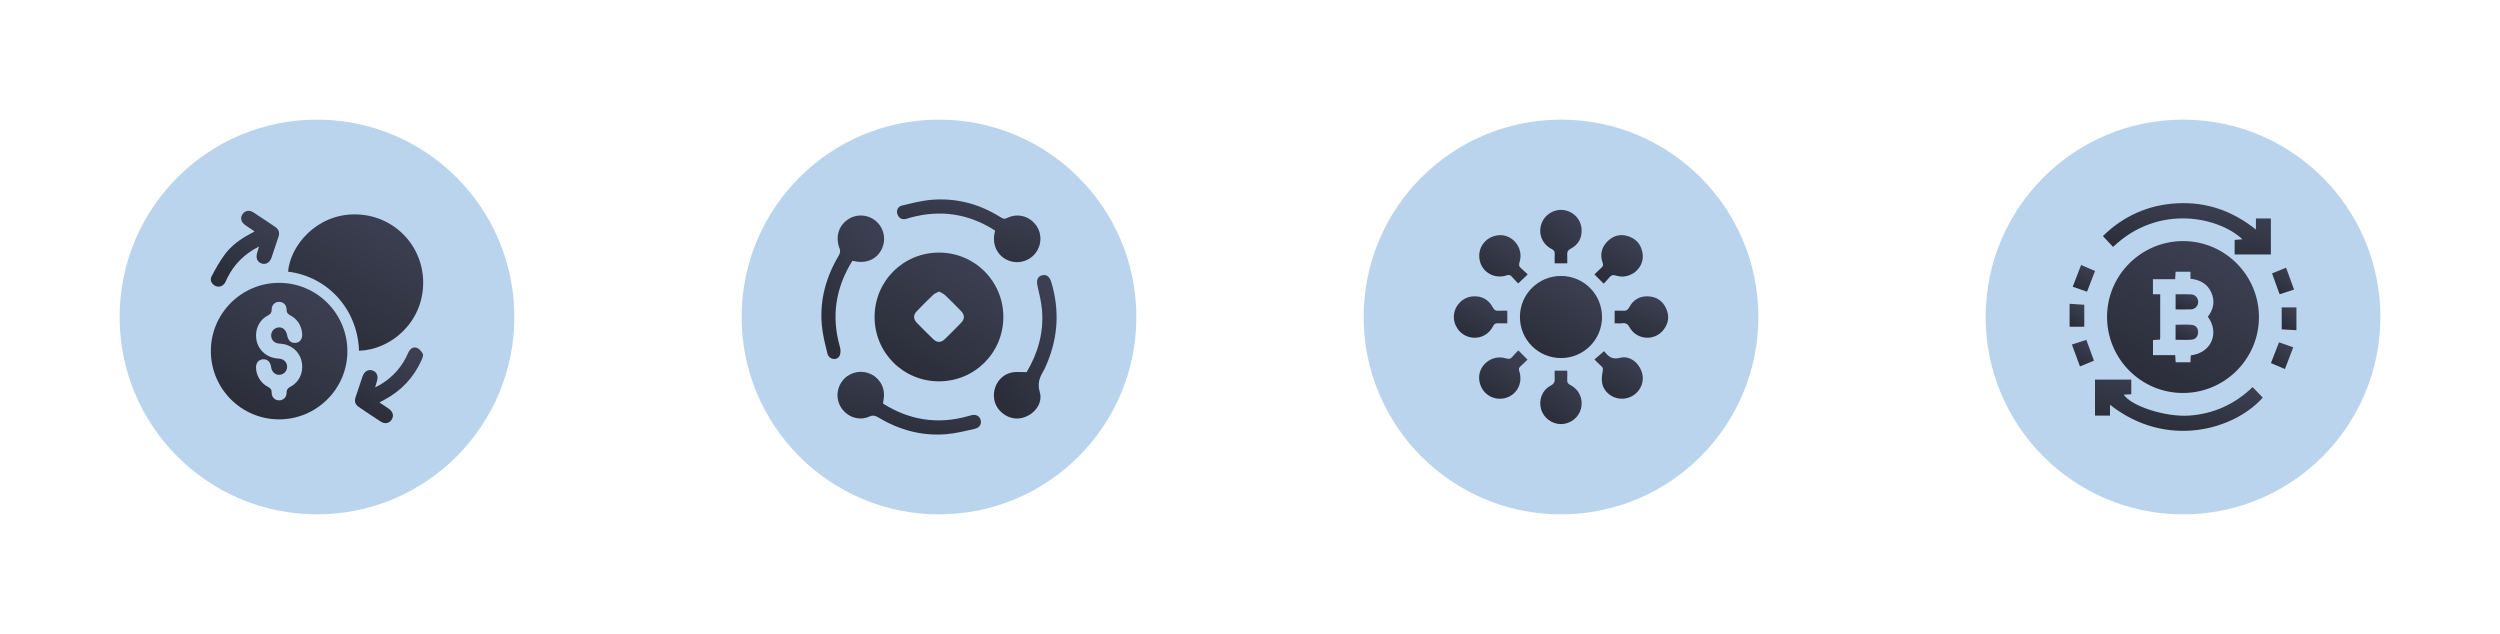
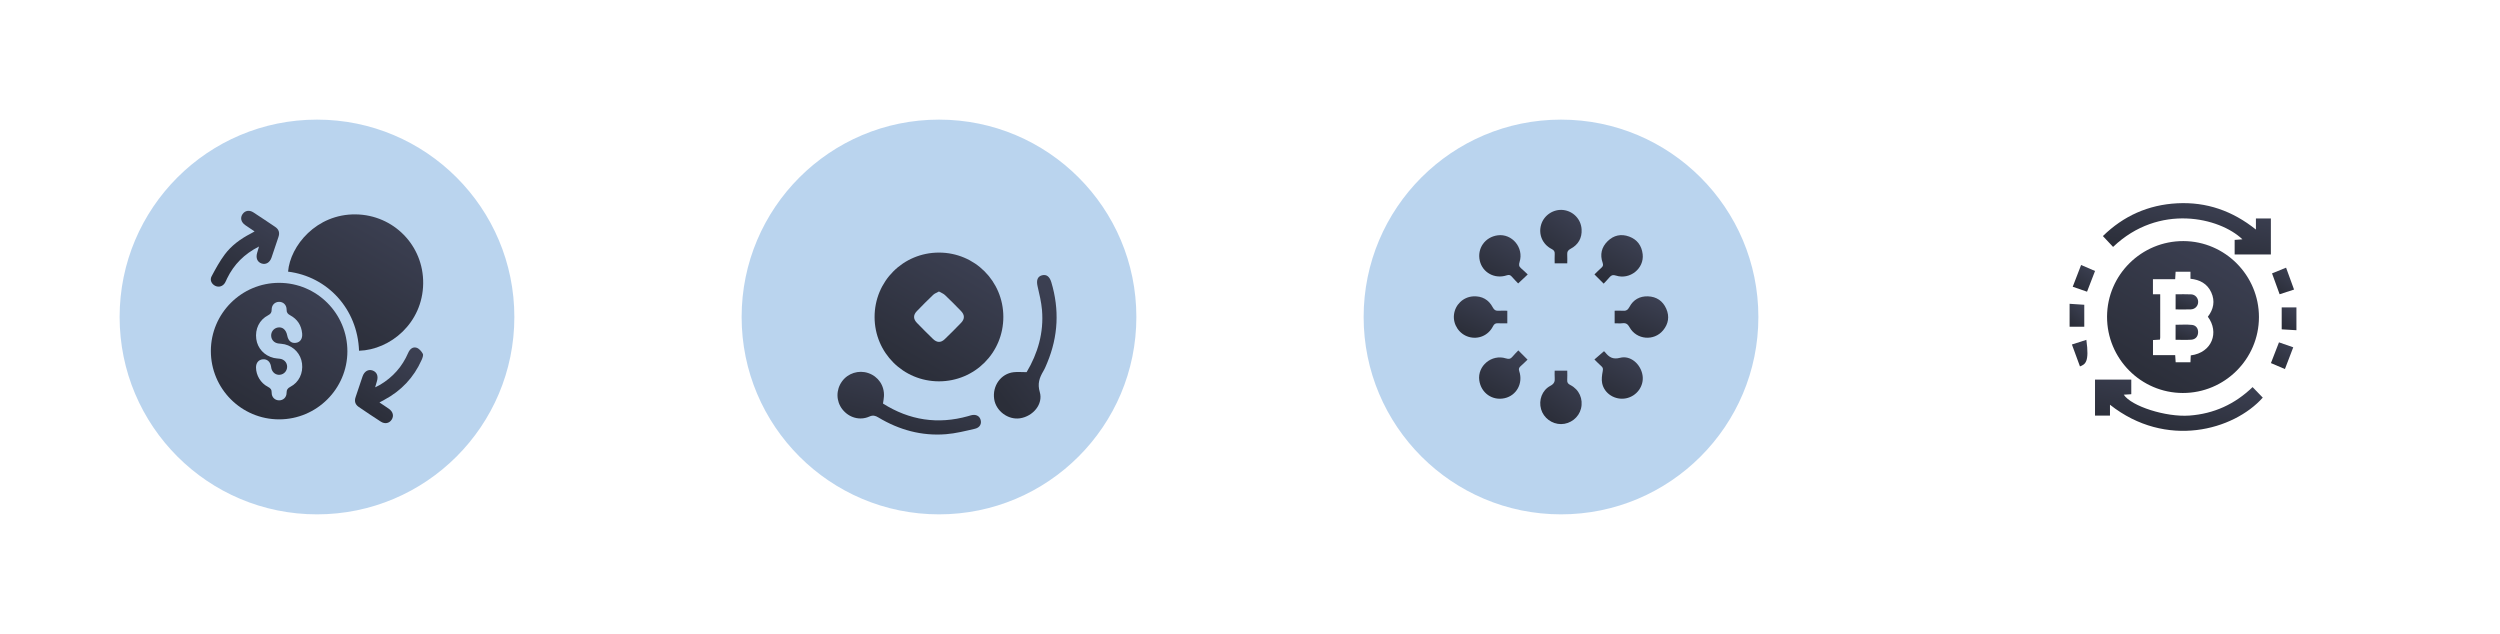
<svg xmlns="http://www.w3.org/2000/svg" width="418" height="106" viewBox="0 0 418 106" fill="none">
  <g filter="url(#filter0_d_109_72)">
-     <circle cx="365" cy="53" r="33" fill="#BAD4EE" />
-   </g>
+     </g>
  <path d="M364.957 65.707C357.961 65.691 352.277 59.962 352.299 52.947C352.321 45.955 358.061 40.279 365.08 40.309C372.038 40.34 377.704 46.052 377.696 53.028C377.687 60.029 371.968 65.723 364.957 65.707ZM361.188 49.204C361.188 51.696 361.188 54.072 361.186 56.448C361.186 56.548 361.161 56.648 361.142 56.783C360.735 56.809 360.354 56.831 359.98 56.855C359.98 57.717 359.98 58.518 359.98 59.375C361.245 59.375 362.453 59.375 363.692 59.375C363.721 59.81 363.745 60.191 363.77 60.567C364.632 60.567 365.437 60.567 366.243 60.567C366.262 60.147 366.279 59.782 366.295 59.423C369.876 58.961 371.095 55.541 369.151 52.958C370.111 51.714 370.39 50.346 369.721 48.882C369.057 47.434 367.819 46.768 366.245 46.608C366.245 46.181 366.245 45.82 366.245 45.439C365.384 45.439 364.581 45.439 363.762 45.439C363.737 45.868 363.715 46.249 363.688 46.682C362.405 46.682 361.199 46.682 359.972 46.682C359.972 47.544 359.972 48.347 359.972 49.203C360.38 49.204 360.742 49.204 361.188 49.204Z" fill="url(#paint0_linear_109_72)" />
  <path d="M352.788 67.67C352.788 68.346 352.788 68.891 352.788 69.484C351.928 69.484 351.126 69.484 350.285 69.484C350.285 67.472 350.285 65.5 350.285 63.472C352.313 63.472 354.307 63.472 356.351 63.472C356.351 64.278 356.351 65.058 356.351 65.913C355.932 65.939 355.52 65.966 355.093 65.991C356.35 67.919 362.138 69.769 366.067 69.483C370.151 69.186 373.666 67.589 376.631 64.723C377.214 65.326 377.774 65.904 378.335 66.483C373.468 71.933 362.18 75.094 352.788 67.67Z" fill="url(#paint1_linear_109_72)" />
  <path d="M379.689 42.55C377.663 42.55 375.67 42.55 373.633 42.55C373.633 41.719 373.633 40.941 373.633 40.112C374.081 40.079 374.493 40.047 374.932 40.014C371.119 36.364 361 33.945 353.306 41.285C352.769 40.712 352.231 40.139 351.604 39.471C355.042 36.103 359.201 34.235 364.053 33.989C368.921 33.741 373.259 35.241 377.189 38.381C377.189 37.681 377.189 37.121 377.189 36.525C378.066 36.525 378.849 36.525 379.69 36.525C379.689 38.525 379.689 40.517 379.689 42.55Z" fill="url(#paint2_linear_109_72)" />
  <path d="M381.153 49.2C380.726 48.026 380.318 46.904 379.884 45.708C380.657 45.395 381.399 45.093 382.233 44.755C382.682 45.992 383.109 47.161 383.564 48.414C382.709 48.693 381.949 48.941 381.153 49.2Z" fill="url(#paint3_linear_109_72)" />
  <path d="M348.491 50.957C348.491 52.195 348.491 53.372 348.491 54.629C347.647 54.629 346.848 54.629 346.037 54.629C346.037 53.368 346.037 52.117 346.037 50.795C346.91 50.853 347.691 50.904 348.491 50.957Z" fill="url(#paint4_linear_109_72)" />
  <path d="M383.963 51.398C383.963 52.664 383.963 53.896 383.963 55.212C383.099 55.161 382.32 55.115 381.5 55.066C381.5 53.842 381.5 52.666 381.5 51.398C382.331 51.398 383.126 51.398 383.963 51.398Z" fill="url(#paint5_linear_109_72)" />
-   <path d="M346.423 57.599C347.31 57.313 348.056 57.074 348.839 56.823C349.259 57.974 349.666 59.082 350.11 60.301C349.374 60.604 348.633 60.91 347.771 61.266C347.323 60.045 346.891 58.874 346.423 57.599Z" fill="url(#paint6_linear_109_72)" />
+   <path d="M346.423 57.599C347.31 57.313 348.056 57.074 348.839 56.823C349.374 60.604 348.633 60.91 347.771 61.266C347.323 60.045 346.891 58.874 346.423 57.599Z" fill="url(#paint6_linear_109_72)" />
  <path d="M348.953 48.771C348.152 48.495 347.412 48.239 346.56 47.944C347.026 46.731 347.474 45.566 347.96 44.306C348.779 44.658 349.515 44.974 350.291 45.308C349.844 46.468 349.418 47.568 348.953 48.771Z" fill="url(#paint7_linear_109_72)" />
  <path d="M381.045 57.24C381.86 57.523 382.579 57.772 383.431 58.069C382.972 59.267 382.528 60.428 382.039 61.705C381.229 61.359 380.495 61.045 379.701 60.707C380.152 59.545 380.583 58.429 381.045 57.24Z" fill="url(#paint8_linear_109_72)" />
  <path d="M363.762 51.734C363.762 50.841 363.762 50.06 363.762 49.206C364.659 49.206 365.522 49.171 366.382 49.217C367.063 49.254 367.546 49.841 367.533 50.495C367.521 51.149 367.027 51.695 366.332 51.726C365.495 51.763 364.656 51.734 363.762 51.734Z" fill="url(#paint9_linear_109_72)" />
  <path d="M363.757 56.812C363.757 55.947 363.757 55.164 363.757 54.299C364.682 54.299 365.601 54.228 366.501 54.323C367.174 54.395 367.562 54.918 367.522 55.617C367.481 56.31 367.057 56.755 366.366 56.799C365.528 56.853 364.686 56.812 363.757 56.812Z" fill="url(#paint10_linear_109_72)" />
  <g filter="url(#filter1_d_109_72)">
    <circle cx="261" cy="53" r="33" fill="#BAD4EE" />
  </g>
-   <path d="M261.015 59.868C257.196 59.875 254.126 56.807 254.13 52.988C254.134 49.204 257.192 46.145 260.975 46.139C264.796 46.133 267.864 49.199 267.859 53.017C267.853 56.803 264.798 59.861 261.015 59.868Z" fill="url(#paint11_linear_109_72)" />
  <path d="M269.969 54.055C269.969 53.315 269.969 52.67 269.969 51.951C270.437 51.951 270.877 51.922 271.312 51.958C271.854 52.005 272.167 51.851 272.446 51.319C273.083 50.105 274.18 49.499 275.544 49.548C276.965 49.6 278.028 50.313 278.602 51.628C279.164 52.917 278.966 54.145 278.076 55.226C276.555 57.074 273.632 56.824 272.462 54.721C272.17 54.197 271.871 53.971 271.282 54.044C270.873 54.096 270.452 54.055 269.969 54.055Z" fill="url(#paint12_linear_109_72)" />
  <path d="M262.046 44.03C261.31 44.03 260.665 44.03 259.941 44.03C259.941 43.495 259.916 42.986 259.949 42.48C259.977 42.052 259.83 41.832 259.433 41.63C257.896 40.849 257.196 39.174 257.676 37.562C258.147 35.979 259.746 34.924 261.387 35.114C263.037 35.305 264.342 36.634 264.444 38.336C264.531 39.791 263.891 40.925 262.599 41.601C262.141 41.84 262.011 42.103 262.041 42.568C262.07 43.049 262.046 43.533 262.046 44.03Z" fill="url(#paint13_linear_109_72)" />
  <path d="M259.942 61.98C260.684 61.98 261.327 61.98 262.046 61.98C262.046 62.519 262.073 63.028 262.038 63.533C262.007 63.967 262.169 64.178 262.562 64.376C264.047 65.13 264.74 66.717 264.343 68.314C263.971 69.811 262.572 70.901 261.012 70.908C259.481 70.915 258.087 69.878 257.668 68.419C257.233 66.907 257.828 65.248 259.218 64.512C259.851 64.176 260.012 63.783 259.948 63.151C259.911 62.786 259.942 62.412 259.942 61.98Z" fill="url(#paint14_linear_109_72)" />
  <path d="M252.022 51.952C252.022 52.684 252.022 53.329 252.022 54.057C251.489 54.057 250.979 54.082 250.474 54.05C250.049 54.023 249.825 54.163 249.623 54.563C248.842 56.101 247.166 56.801 245.556 56.323C243.971 55.85 242.915 54.254 243.105 52.613C243.295 50.964 244.627 49.653 246.324 49.552C247.779 49.466 248.915 50.102 249.592 51.395C249.83 51.848 250.088 51.988 250.556 51.957C251.037 51.926 251.521 51.952 252.022 51.952Z" fill="url(#paint15_linear_109_72)" />
  <path d="M255.435 45.89C254.875 46.415 254.401 46.859 253.835 47.392C253.516 47.054 253.127 46.666 252.769 46.252C252.527 45.974 252.308 45.908 251.932 46.034C249.923 46.703 247.874 45.58 247.421 43.597C246.951 41.544 248.284 39.641 250.399 39.347C252.812 39.012 254.824 41.419 254.074 43.797C253.924 44.272 253.961 44.561 254.333 44.866C254.709 45.177 255.05 45.529 255.435 45.89Z" fill="url(#paint16_linear_109_72)" />
  <path d="M253.861 58.588C254.395 59.122 254.854 59.582 255.405 60.133C255.045 60.476 254.658 60.864 254.247 61.225C253.976 61.464 253.89 61.676 254.018 62.057C254.692 64.071 253.577 66.119 251.594 66.573C249.536 67.044 247.636 65.718 247.337 63.603C246.995 61.195 249.403 59.171 251.778 59.919C252.292 60.08 252.585 60.009 252.899 59.62C253.194 59.261 253.534 58.938 253.861 58.588Z" fill="url(#paint17_linear_109_72)" />
  <path d="M268.134 47.426C267.577 46.869 267.119 46.409 266.594 45.883C266.961 45.528 267.341 45.128 267.756 44.767C268.043 44.518 268.085 44.295 267.958 43.928C267.484 42.568 267.773 41.334 268.79 40.332C269.809 39.331 271.048 39.055 272.399 39.554C273.752 40.054 274.485 41.078 274.654 42.491C274.941 44.877 272.525 46.833 270.185 46.076C269.695 45.918 269.42 45.996 269.12 46.352C268.807 46.725 268.462 47.074 268.134 47.426Z" fill="url(#paint18_linear_109_72)" />
  <path d="M268.187 58.722C268.182 58.718 268.296 58.803 268.383 58.91C269.032 59.715 269.663 60.143 270.88 59.824C272.609 59.371 274.327 60.862 274.633 62.748C274.92 64.519 273.681 66.245 271.866 66.601C270.066 66.953 268.229 65.831 267.878 64.06C267.752 63.426 267.852 62.724 267.972 62.077C268.04 61.71 268.045 61.485 267.758 61.236C267.355 60.885 266.986 60.493 266.588 60.104C267.123 59.644 267.626 59.208 268.187 58.722Z" fill="url(#paint19_linear_109_72)" />
  <g filter="url(#filter2_d_109_72)">
    <circle cx="157" cy="53" r="33" fill="#BAD4EE" />
  </g>
  <path d="M167.759 52.967C167.774 58.963 162.978 63.765 156.983 63.759C151.022 63.752 146.246 58.984 146.231 53.023C146.216 47.028 151.012 42.226 157.009 42.232C162.973 42.24 167.744 47.005 167.759 52.967ZM156.991 48.739C156.633 48.94 156.282 49.056 156.041 49.285C155.105 50.176 154.193 51.092 153.296 52.022C152.674 52.667 152.68 53.334 153.31 53.987C154.19 54.896 155.086 55.79 155.993 56.67C156.653 57.31 157.315 57.33 157.958 56.712C158.89 55.818 159.804 54.903 160.698 53.972C161.32 53.325 161.312 52.657 160.683 52.006C159.806 51.097 158.913 50.197 157.996 49.33C157.734 49.082 157.361 48.952 156.991 48.739Z" fill="url(#paint20_linear_109_72)" />
  <path d="M147.635 67.474C152.073 70.277 156.805 70.996 161.853 69.584C162.012 69.54 162.168 69.489 162.327 69.444C163.107 69.229 163.724 69.495 163.94 70.137C164.173 70.83 163.853 71.493 163.013 71.688C161.414 72.059 159.802 72.468 158.174 72.598C154.107 72.925 150.333 71.884 146.847 69.789C146.35 69.49 145.957 69.38 145.357 69.648C143.755 70.368 141.939 69.83 140.851 68.447C139.779 67.081 139.753 65.192 140.784 63.769C141.78 62.393 143.577 61.827 145.187 62.381C146.853 62.954 147.886 64.476 147.797 66.253C147.78 66.636 147.7 67.012 147.635 67.474Z" fill="url(#paint21_linear_109_72)" />
  <path d="M171.653 62.223C173.499 59.128 174.553 55.629 174.22 51.806C174.104 50.475 173.778 49.158 173.479 47.85C173.258 46.885 173.461 46.248 174.193 46.038C174.938 45.825 175.485 46.205 175.781 47.187C177.15 51.752 176.934 56.242 175.101 60.647C174.901 61.129 174.707 61.619 174.441 62.064C173.793 63.157 173.44 64.158 173.852 65.552C174.448 67.565 172.733 69.614 170.531 69.941C168.548 70.234 166.512 68.713 166.225 66.72C165.905 64.506 167.352 62.477 169.47 62.234C170.14 62.158 170.826 62.223 171.653 62.223Z" fill="url(#paint22_linear_109_72)" />
-   <path d="M142.516 43.615C139.696 48.152 138.967 52.928 140.447 58.037C140.582 58.508 140.573 59.171 140.335 59.565C139.857 60.355 138.601 60.105 138.357 59.144C137.944 57.529 137.535 55.886 137.398 54.233C137.052 50.077 138.142 46.238 140.274 42.669C140.439 42.394 140.528 41.935 140.416 41.655C139.668 39.774 140.107 37.913 141.633 36.788C143.077 35.722 145.065 35.791 146.444 36.953C147.805 38.1 148.213 40.076 147.417 41.675C146.576 43.366 144.811 44.126 142.82 43.661C142.74 43.641 142.66 43.635 142.516 43.615Z" fill="url(#paint23_linear_109_72)" />
-   <path d="M166.377 38.558C161.937 35.686 157.204 35.016 152.159 36.4C151.948 36.458 151.743 36.544 151.53 36.595C150.842 36.763 150.331 36.526 150.067 35.871C149.811 35.237 150.092 34.538 150.806 34.368C152.456 33.975 154.119 33.535 155.798 33.403C159.92 33.076 163.752 34.091 167.259 36.298C167.604 36.516 167.881 36.689 168.368 36.453C170.087 35.618 171.958 36.074 173.113 37.512C174.215 38.885 174.243 40.822 173.184 42.259C172.143 43.669 170.236 44.209 168.609 43.554C166.91 42.869 165.973 41.193 166.232 39.294C166.261 39.073 166.316 38.86 166.377 38.558Z" fill="url(#paint24_linear_109_72)" />
  <g filter="url(#filter3_d_109_72)">
    <circle cx="53" cy="53" r="33" fill="#BAD4EE" />
  </g>
  <path d="M58.083 58.739C58.08 65.001 52.952 70.116 46.674 70.118C40.362 70.119 35.246 64.99 35.256 58.671C35.265 52.399 40.386 47.289 46.661 47.292C52.973 47.294 58.086 52.418 58.083 58.739ZM42.805 61.457C42.821 62.754 43.574 64.052 44.783 64.67C45.246 64.908 45.433 65.142 45.425 65.673C45.414 66.421 45.978 66.935 46.664 66.94C47.351 66.945 47.92 66.433 47.916 65.686C47.915 65.166 48.08 64.919 48.549 64.675C49.986 63.928 50.708 62.402 50.498 60.76C50.299 59.205 49.175 57.953 47.606 57.569C47.251 57.482 46.877 57.48 46.512 57.425C45.829 57.321 45.36 56.802 45.338 56.138C45.314 55.474 45.769 54.897 46.416 54.766C47.216 54.604 47.833 55.114 48.023 56.097C48.196 56.986 48.706 57.423 49.457 57.325C50.2 57.228 50.602 56.648 50.519 55.753C50.395 54.388 49.717 53.361 48.524 52.718C48.1 52.489 47.915 52.271 47.92 51.771C47.926 50.977 47.349 50.446 46.636 50.469C45.948 50.489 45.419 50.999 45.423 51.764C45.426 52.256 45.263 52.488 44.829 52.715C43.353 53.48 42.621 55.01 42.849 56.688C43.06 58.235 44.192 59.47 45.775 59.85C46.105 59.929 46.452 59.936 46.791 59.982C47.514 60.08 48.004 60.616 48.008 61.31C48.015 62.002 47.498 62.586 46.813 62.66C46.13 62.735 45.544 62.299 45.371 61.587C45.339 61.459 45.33 61.327 45.303 61.197C45.14 60.421 44.632 60.01 43.927 60.078C43.225 60.147 42.795 60.676 42.805 61.457Z" fill="url(#paint25_linear_109_72)" />
  <path d="M60.031 58.645C59.78 51.63 54.739 46.237 48.166 45.419C48.519 41.101 52.897 35.758 59.47 35.844C65.802 35.926 70.836 41.043 70.755 47.402C70.672 54.024 65.25 58.49 60.031 58.645Z" fill="url(#paint26_linear_109_72)" />
  <path d="M43.306 41.215C40.822 42.477 39.104 44.228 37.968 46.555C37.852 46.791 37.762 47.043 37.627 47.268C37.264 47.879 36.6 48.086 35.996 47.798C35.387 47.506 35.043 46.831 35.371 46.214C36.036 44.964 36.717 43.705 37.559 42.574C38.689 41.054 40.209 39.944 41.895 39.072C42.098 38.968 42.295 38.851 42.567 38.697C41.997 38.312 41.493 37.985 41.003 37.638C40.294 37.137 40.128 36.419 40.557 35.798C40.97 35.202 41.681 35.069 42.372 35.514C43.59 36.3 44.789 37.117 45.994 37.923C46.627 38.346 46.806 38.911 46.552 39.638C46.153 40.781 45.79 41.938 45.393 43.083C45.11 43.902 44.45 44.284 43.764 44.064C43.025 43.827 42.734 43.138 42.998 42.266C43.087 41.971 43.171 41.673 43.306 41.215Z" fill="url(#paint27_linear_109_72)" />
  <path d="M63.445 67.29C64.061 67.704 64.573 68.028 65.063 68.384C65.727 68.864 65.881 69.566 65.481 70.175C65.082 70.783 64.359 70.939 63.673 70.498C62.43 69.699 61.205 68.872 59.983 68.043C59.382 67.635 59.221 67.078 59.462 66.383C59.859 65.237 60.226 64.082 60.62 62.936C60.918 62.074 61.598 61.689 62.308 61.95C63.011 62.208 63.282 62.871 63.031 63.706C62.942 64.004 62.855 64.305 62.724 64.759C63.08 64.578 63.329 64.47 63.56 64.332C65.691 63.064 67.255 61.295 68.241 59.018C68.51 58.397 68.987 57.938 69.642 58.138C70.067 58.268 70.471 58.733 70.693 59.149C70.823 59.394 70.637 59.864 70.493 60.188C69.178 63.136 67.073 65.353 64.225 66.868C63.999 66.989 63.774 67.112 63.445 67.29Z" fill="url(#paint28_linear_109_72)" />
  <defs>
    <filter id="filter0_d_109_72" x="312" y="0" width="106" height="106" filterUnits="userSpaceOnUse" color-interpolation-filters="sRGB">
      <feFlood flood-opacity="0" result="BackgroundImageFix" />
      <feColorMatrix in="SourceAlpha" type="matrix" values="0 0 0 0 0 0 0 0 0 0 0 0 0 0 0 0 0 0 127 0" result="hardAlpha" />
      <feOffset />
      <feGaussianBlur stdDeviation="10" />
      <feComposite in2="hardAlpha" operator="out" />
      <feColorMatrix type="matrix" values="0 0 0 0 0.671 0 0 0 0 0.787 0 0 0 0 0.904 0 0 0 0.5 0" />
      <feBlend mode="normal" in2="BackgroundImageFix" result="effect1_dropShadow_109_72" />
      <feBlend mode="normal" in="SourceGraphic" in2="effect1_dropShadow_109_72" result="shape" />
    </filter>
    <filter id="filter1_d_109_72" x="208" y="0" width="106" height="106" filterUnits="userSpaceOnUse" color-interpolation-filters="sRGB">
      <feFlood flood-opacity="0" result="BackgroundImageFix" />
      <feColorMatrix in="SourceAlpha" type="matrix" values="0 0 0 0 0 0 0 0 0 0 0 0 0 0 0 0 0 0 127 0" result="hardAlpha" />
      <feOffset />
      <feGaussianBlur stdDeviation="10" />
      <feComposite in2="hardAlpha" operator="out" />
      <feColorMatrix type="matrix" values="0 0 0 0 0.671 0 0 0 0 0.787 0 0 0 0 0.904 0 0 0 0.5 0" />
      <feBlend mode="normal" in2="BackgroundImageFix" result="effect1_dropShadow_109_72" />
      <feBlend mode="normal" in="SourceGraphic" in2="effect1_dropShadow_109_72" result="shape" />
    </filter>
    <filter id="filter2_d_109_72" x="104" y="0" width="106" height="106" filterUnits="userSpaceOnUse" color-interpolation-filters="sRGB">
      <feFlood flood-opacity="0" result="BackgroundImageFix" />
      <feColorMatrix in="SourceAlpha" type="matrix" values="0 0 0 0 0 0 0 0 0 0 0 0 0 0 0 0 0 0 127 0" result="hardAlpha" />
      <feOffset />
      <feGaussianBlur stdDeviation="10" />
      <feComposite in2="hardAlpha" operator="out" />
      <feColorMatrix type="matrix" values="0 0 0 0 0.671 0 0 0 0 0.787 0 0 0 0 0.904 0 0 0 0.5 0" />
      <feBlend mode="normal" in2="BackgroundImageFix" result="effect1_dropShadow_109_72" />
      <feBlend mode="normal" in="SourceGraphic" in2="effect1_dropShadow_109_72" result="shape" />
    </filter>
    <filter id="filter3_d_109_72" x="0" y="0" width="106" height="106" filterUnits="userSpaceOnUse" color-interpolation-filters="sRGB">
      <feFlood flood-opacity="0" result="BackgroundImageFix" />
      <feColorMatrix in="SourceAlpha" type="matrix" values="0 0 0 0 0 0 0 0 0 0 0 0 0 0 0 0 0 0 127 0" result="hardAlpha" />
      <feOffset />
      <feGaussianBlur stdDeviation="10" />
      <feComposite in2="hardAlpha" operator="out" />
      <feColorMatrix type="matrix" values="0 0 0 0 0.671 0 0 0 0 0.787 0 0 0 0 0.904 0 0 0 0.5 0" />
      <feBlend mode="normal" in2="BackgroundImageFix" result="effect1_dropShadow_109_72" />
      <feBlend mode="normal" in="SourceGraphic" in2="effect1_dropShadow_109_72" result="shape" />
    </filter>
    <linearGradient id="paint0_linear_109_72" x1="358.651" y1="64.008" x2="371.351" y2="42.011" gradientUnits="userSpaceOnUse">
      <stop stop-color="#2B2E39" />
      <stop offset="1" stop-color="#3B3F51" />
    </linearGradient>
    <linearGradient id="paint1_linear_109_72" x1="357.3" y1="71.464" x2="358.991" y2="61.871" gradientUnits="userSpaceOnUse">
      <stop stop-color="#2B2E39" />
      <stop offset="1" stop-color="#3B3F51" />
    </linearGradient>
    <linearGradient id="paint2_linear_109_72" x1="358.628" y1="41.976" x2="360.326" y2="32.358" gradientUnits="userSpaceOnUse">
      <stop stop-color="#2B2E39" />
      <stop offset="1" stop-color="#3B3F51" />
    </linearGradient>
    <linearGradient id="paint3_linear_109_72" x1="380.804" y1="48.902" x2="383.212" y2="45.448" gradientUnits="userSpaceOnUse">
      <stop stop-color="#2B2E39" />
      <stop offset="1" stop-color="#3B3F51" />
    </linearGradient>
    <linearGradient id="paint4_linear_109_72" x1="346.651" y1="54.373" x2="348.854" y2="51.932" gradientUnits="userSpaceOnUse">
      <stop stop-color="#2B2E39" />
      <stop offset="1" stop-color="#3B3F51" />
    </linearGradient>
    <linearGradient id="paint5_linear_109_72" x1="382.116" y1="54.957" x2="384.304" y2="52.509" gradientUnits="userSpaceOnUse">
      <stop stop-color="#2B2E39" />
      <stop offset="1" stop-color="#3B3F51" />
    </linearGradient>
    <linearGradient id="paint6_linear_109_72" x1="347.345" y1="60.968" x2="349.75" y2="57.511" gradientUnits="userSpaceOnUse">
      <stop stop-color="#2B2E39" />
      <stop offset="1" stop-color="#3B3F51" />
    </linearGradient>
    <linearGradient id="paint7_linear_109_72" x1="347.493" y1="48.472" x2="349.904" y2="44.982" gradientUnits="userSpaceOnUse">
      <stop stop-color="#2B2E39" />
      <stop offset="1" stop-color="#3B3F51" />
    </linearGradient>
    <linearGradient id="paint8_linear_109_72" x1="380.634" y1="61.407" x2="383.045" y2="57.917" gradientUnits="userSpaceOnUse">
      <stop stop-color="#2B2E39" />
      <stop offset="1" stop-color="#3B3F51" />
    </linearGradient>
    <linearGradient id="paint9_linear_109_72" x1="364.705" y1="51.574" x2="365.704" y2="49.018" gradientUnits="userSpaceOnUse">
      <stop stop-color="#2B2E39" />
      <stop offset="1" stop-color="#3B3F51" />
    </linearGradient>
    <linearGradient id="paint10_linear_109_72" x1="364.699" y1="56.656" x2="365.7" y2="54.099" gradientUnits="userSpaceOnUse">
      <stop stop-color="#2B2E39" />
      <stop offset="1" stop-color="#3B3F51" />
    </linearGradient>
    <linearGradient id="paint11_linear_109_72" x1="257.563" y1="58.949" x2="264.428" y2="47.059" gradientUnits="userSpaceOnUse">
      <stop stop-color="#2B2E39" />
      <stop offset="1" stop-color="#3B3F51" />
    </linearGradient>
    <linearGradient id="paint12_linear_109_72" x1="272.207" y1="56.006" x2="275.185" y2="49.34" gradientUnits="userSpaceOnUse">
      <stop stop-color="#2B2E39" />
      <stop offset="1" stop-color="#3B3F51" />
    </linearGradient>
    <linearGradient id="paint13_linear_109_72" x1="259.259" y1="43.432" x2="264.203" y2="36.795" gradientUnits="userSpaceOnUse">
      <stop stop-color="#2B2E39" />
      <stop offset="1" stop-color="#3B3F51" />
    </linearGradient>
    <linearGradient id="paint14_linear_109_72" x1="259.26" y1="70.311" x2="264.198" y2="63.676" gradientUnits="userSpaceOnUse">
      <stop stop-color="#2B2E39" />
      <stop offset="1" stop-color="#3B3F51" />
    </linearGradient>
    <linearGradient id="paint15_linear_109_72" x1="245.319" y1="56.008" x2="248.301" y2="49.343" gradientUnits="userSpaceOnUse">
      <stop stop-color="#2B2E39" />
      <stop offset="1" stop-color="#3B3F51" />
    </linearGradient>
    <linearGradient id="paint16_linear_109_72" x1="249.354" y1="46.852" x2="253.385" y2="39.843" gradientUnits="userSpaceOnUse">
      <stop stop-color="#2B2E39" />
      <stop offset="1" stop-color="#3B3F51" />
    </linearGradient>
    <linearGradient id="paint17_linear_109_72" x1="249.33" y1="66.127" x2="253.365" y2="59.12" gradientUnits="userSpaceOnUse">
      <stop stop-color="#2B2E39" />
      <stop offset="1" stop-color="#3B3F51" />
    </linearGradient>
    <linearGradient id="paint18_linear_109_72" x1="268.616" y1="46.883" x2="272.681" y2="39.869" gradientUnits="userSpaceOnUse">
      <stop stop-color="#2B2E39" />
      <stop offset="1" stop-color="#3B3F51" />
    </linearGradient>
    <linearGradient id="paint19_linear_109_72" x1="268.611" y1="66.134" x2="272.547" y2="59.193" gradientUnits="userSpaceOnUse">
      <stop stop-color="#2B2E39" />
      <stop offset="1" stop-color="#3B3F51" />
    </linearGradient>
    <linearGradient id="paint20_linear_109_72" x1="151.615" y1="62.319" x2="162.379" y2="43.674" gradientUnits="userSpaceOnUse">
      <stop stop-color="#2B2E39" />
      <stop offset="1" stop-color="#3B3F51" />
    </linearGradient>
    <linearGradient id="paint21_linear_109_72" x1="146.027" y1="71.956" x2="148.901" y2="60.571" gradientUnits="userSpaceOnUse">
      <stop stop-color="#2B2E39" />
      <stop offset="1" stop-color="#3B3F51" />
    </linearGradient>
    <linearGradient id="paint22_linear_109_72" x1="168.803" y1="68.372" x2="182.137" y2="58.281" gradientUnits="userSpaceOnUse">
      <stop stop-color="#2B2E39" />
      <stop offset="1" stop-color="#3B3F51" />
    </linearGradient>
    <linearGradient id="paint23_linear_109_72" x1="139.958" y1="58.429" x2="153.295" y2="48.336" gradientUnits="userSpaceOnUse">
      <stop stop-color="#2B2E39" />
      <stop offset="1" stop-color="#3B3F51" />
    </linearGradient>
    <linearGradient id="paint24_linear_109_72" x1="155.973" y1="43.129" x2="158.847" y2="31.743" gradientUnits="userSpaceOnUse">
      <stop stop-color="#2B2E39" />
      <stop offset="1" stop-color="#3B3F51" />
    </linearGradient>
    <linearGradient id="paint25_linear_109_72" x1="40.965" y1="68.591" x2="52.378" y2="48.821" gradientUnits="userSpaceOnUse">
      <stop stop-color="#2B2E39" />
      <stop offset="1" stop-color="#3B3F51" />
    </linearGradient>
    <linearGradient id="paint26_linear_109_72" x1="53.815" y1="57.12" x2="65.271" y2="37.463" gradientUnits="userSpaceOnUse">
      <stop stop-color="#2B2E39" />
      <stop offset="1" stop-color="#3B3F51" />
    </linearGradient>
    <linearGradient id="paint27_linear_109_72" x1="38.1" y1="47.078" x2="44.751" y2="36.702" gradientUnits="userSpaceOnUse">
      <stop stop-color="#2B2E39" />
      <stop offset="1" stop-color="#3B3F51" />
    </linearGradient>
    <linearGradient id="paint28_linear_109_72" x1="62.201" y1="69.903" x2="68.848" y2="59.552" gradientUnits="userSpaceOnUse">
      <stop stop-color="#2B2E39" />
      <stop offset="1" stop-color="#3B3F51" />
    </linearGradient>
  </defs>
</svg>